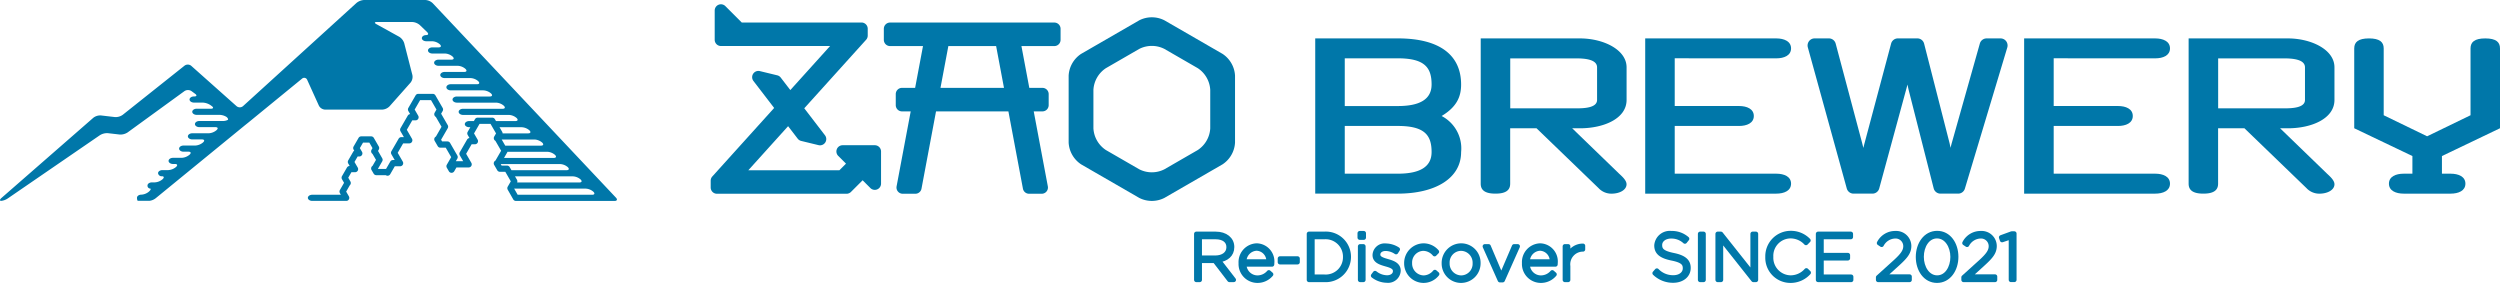
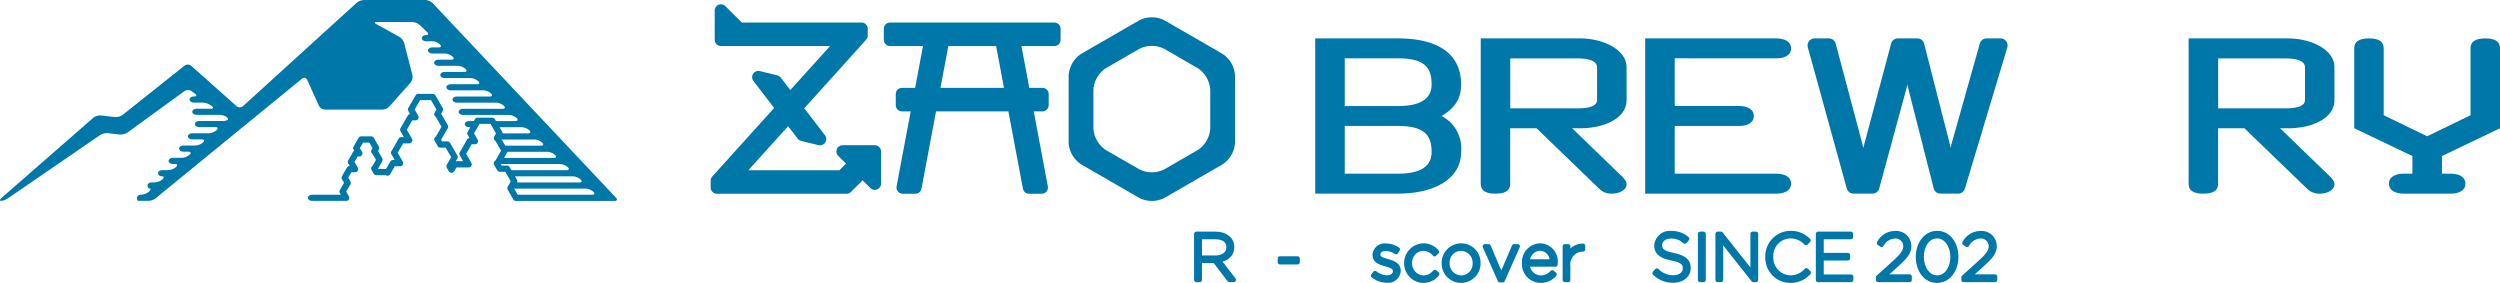
<svg xmlns="http://www.w3.org/2000/svg" width="356.29" height="40.32" viewBox="0 0 356.29 40.32">
  <g id="group_167" data-name="group 167" transform="translate(-128 -22)">
    <path id="path_251" data-name="path 251" d="M1870.941,329.591l-26.123-27.722a1.662,1.662,0,0,0-1.054-.455h-8.72a1.873,1.873,0,0,0-1.087.421l-16.167,14.7a.712.712,0,0,1-.929.005l-6.452-5.742a.772.772,0,0,0-.956-.027l-8.816,7.01a1.728,1.728,0,0,1-1.11.317l-1.991-.232a1.615,1.615,0,0,0-1.091.339l-13.088,11.425c-.259.226-.275.411-.036.411a2.067,2.067,0,0,0,.949-.354l13.127-9.01a1.941,1.941,0,0,1,1.136-.283l1.678.193a1.861,1.861,0,0,0,1.126-.3l8.1-5.885a.91.91,0,0,1,1.008,0l.523.386c.277.2.222.371-.122.371h-.056c-.344,0-.625.2-.625.437s.281.438.625.438h1.242a2.229,2.229,0,0,1,1.128.371l.18.133c.276.2.222.371-.122.371h-2.042c-.344,0-.625.2-.625.437s.281.438.625.438h3.228a1.992,1.992,0,0,1,1.005.28c.209.155.3.351.208.438a1.614,1.614,0,0,1-.8.157h-3.258c-.344,0-.625.2-.625.438s.281.437.625.437h2.3c.343,0,.417.189.162.42l-.037.034a1.875,1.875,0,0,1-1.087.42h-2.344c-.344,0-.625.2-.625.438s.281.437.625.437h1.382c.344,0,.417.189.162.42l-.038.034a1.875,1.875,0,0,1-1.087.42h-1.67c-.344,0-.625.2-.625.438s.281.437.625.437h.708c.343,0,.417.189.162.421l-.038.034a1.874,1.874,0,0,1-1.087.42H1807.8c-.344,0-.625.2-.625.438s.281.438.625.438h.284c.343,0,.417.189.162.42l-.037.034a1.875,1.875,0,0,1-1.087.42h-.821c-.343,0-.625.2-.625.438a.508.508,0,0,0,.555.438c.3,0,.347.189.092.42l-.038.034a1.871,1.871,0,0,1-1.087.42h-.4c-.344,0-.625.2-.625.438a.4.4,0,0,0,.343.438c.188,0,.134.189-.12.42l-.037.034a1.851,1.851,0,0,1-1.073.42c-.336,0-.611.2-.611.438s.059.438.13.438h1.657a1.786,1.786,0,0,0,.918-.4l11.713-9.576.967-.791.5-.4.968-.791,6.662-5.447a.458.458,0,0,1,.743.173l1.663,3.665a1.058,1.058,0,0,0,.883.569h8.145a1.591,1.591,0,0,0,1.04-.467l3-3.383a1.32,1.32,0,0,0,.26-1.073l-1.165-4.542a1.665,1.665,0,0,0-.7-.908l-3.276-1.812c-.3-.167-.265-.3.078-.3h5.042a1.793,1.793,0,0,1,1.076.433l1.039,1c.248.238.182.433-.147.433s-.6.2-.6.438.282.438.625.438h.858a1.8,1.8,0,0,1,1.076.432l.01.01c.248.238.169.432-.175.432h-.894c-.344,0-.625.2-.625.438s.281.438.625.438h1.806a1.8,1.8,0,0,1,1.076.432l.01.01c.248.238.17.432-.174.432h-1.843c-.343,0-.625.2-.625.438s.282.438.625.438h2.755a1.794,1.794,0,0,1,1.076.433l.01.009c.248.238.17.432-.174.432h-2.791c-.344,0-.625.2-.625.438s.281.438.625.438h3.7a1.793,1.793,0,0,1,1.075.433l.01.009c.248.238.169.432-.174.432h-3.74c-.343,0-.625.2-.625.438s.281.438.625.438h4.651a1.794,1.794,0,0,1,1.076.433l.01.009c.248.238.17.433-.174.433h-4.688c-.344,0-.625.2-.625.437s.281.438.625.438h5.6a1.794,1.794,0,0,1,1.076.433l.01.009c.248.238.169.433-.174.433h-5.637c-.343,0-.625.2-.625.437s.282.438.625.438h6.548a1.8,1.8,0,0,1,1.076.433l.01.009c.248.238.17.433-.174.433h-2.767l-.153-.265a.441.441,0,0,0-.382-.221h-2.077a.441.441,0,0,0-.382.221l-.153.265h-.671c-.344,0-.625.2-.625.438s.281.437.625.437h.166l-.38.659a.438.438,0,0,0,0,.441l.257.446a.441.441,0,0,0-.345.219l-1.038,1.8a.443.443,0,0,0,0,.441l.487.844h-1.052l.216-.375a.44.44,0,0,0,0-.441l-1.031-1.786a.44.44,0,0,0-.382-.221h-.762l-.14-.243.945-1.636a.439.439,0,0,0,0-.441l-.941-1.631.22-.381a.441.441,0,0,0,0-.441l-1.031-1.786a.441.441,0,0,0-.382-.221h-2.063a.441.441,0,0,0-.382.221l-1.031,1.786a.44.44,0,0,0,0,.441l.254.439a.441.441,0,0,0-.341.219l-1.031,1.787a.439.439,0,0,0,0,.441l.481.834h-.366a.44.44,0,0,0-.382.221l-1.031,1.786a.439.439,0,0,0,0,.441l.471.816h-.248a.441.441,0,0,0-.382.22l-.607,1.05h-1.134l-.016-.028.607-1.052a.44.44,0,0,0,0-.441l-.6-1.047.11-.191a.442.442,0,0,0,0-.441l-.706-1.223a.441.441,0,0,0-.382-.221h-1.413a.44.44,0,0,0-.382.221l-.706,1.223a.44.44,0,0,0,0,.441l.09.157a.443.443,0,0,0-.15.155l-.706,1.224a.441.441,0,0,0,0,.441l.209.363h-.01a.44.44,0,0,0-.382.22l-.706,1.224a.441.441,0,0,0,0,.441l.295.511-.592,1.025a.441.441,0,0,0,0,.441l.136.235h-4.078c-.344,0-.625.2-.625.438s.281.438.625.438h4.839v0a.424.424,0,0,0,.221-.053.441.441,0,0,0,.161-.6l-.387-.672.518-.9a.442.442,0,0,0,.085-.547l-.307-.532.452-.783h.519a.441.441,0,0,0,.382-.661l-.464-.8.452-.783h.239a.441.441,0,0,0,.382-.661l-.307-.532.451-.782h.9l.452.782-.136.236a.441.441,0,0,0,.134.585l.5.858-.493.853a.442.442,0,0,0-.142.591l.3.517a.441.441,0,0,0,.382.22h1.35a.442.442,0,0,0,.249.078h0a.442.442,0,0,0,.382-.221l.651-1.127h.757a.441.441,0,0,0,.382-.661l-.726-1.257.777-1.345h.876a.441.441,0,0,0,.382-.661l-.736-1.275.777-1.345h.467a.441.441,0,0,0,.382-.661l-.507-.878.777-1.345h1.554l.777,1.345-.257.445a.441.441,0,0,0,.171.607l.808,1.4-.8,1.394a.441.441,0,0,0-.181.613l.436.754a.442.442,0,0,0,.382.221h.762l.777,1.345-.621,1.075a.441.441,0,0,0,0,.441l.291.5a.441.441,0,0,0,.764,0l.314-.544h1.742a.441.441,0,0,0,.381-.661l-.742-1.285.784-1.358h.471a.441.441,0,0,0,.382-.661l-.511-.886.784-1.358h1.568l.784,1.358-.26.45a.44.44,0,0,0,.171.608l.815,1.412-.812,1.406a.441.441,0,0,0-.182.613l.439.76a.441.441,0,0,0,.382.221h.768l.784,1.358-.437.757a.442.442,0,0,0,0,.441l.779,1.366a.441.441,0,0,0,.389.232l.2,0h13.876C1871.088,330.046,1871.177,329.841,1870.941,329.591Zm-5.058-2.612.01.009c.248.238.17.433-.174.433h-8.869a.439.439,0,0,0-.022-.388l-.282-.486h8.26A1.8,1.8,0,0,1,1865.883,326.979Zm-3.646-3.5.01.009c.248.238.17.433-.174.433h-7.089l.464-.805a.413.413,0,0,0,.029-.07h5.684A1.8,1.8,0,0,1,1862.237,323.479Zm-1.823-1.75.009.009c.248.238.17.433-.174.433h-5.092l-.505-.875h4.685A1.8,1.8,0,0,1,1860.414,321.73Zm-6.072-2.183h3.173a1.8,1.8,0,0,1,1.075.433l.01.009c.248.238.17.433-.174.433h-3.646a.432.432,0,0,0-.059-.216Zm1.7,6.124-.252-.437a.442.442,0,0,0-.382-.221h-.769l-.126-.217h8.471a1.8,1.8,0,0,1,1.076.432l.01.009c.248.238.169.433-.174.433Zm11.5,3.5h-10.616l-.5-.875h10.2a1.8,1.8,0,0,1,1.076.432l.01.01C1867.964,328.976,1867.886,329.171,1867.542,329.171Z" transform="translate(-1655.151 -279.414)" fill="#0077a9" />
    <path id="path_274" data-name="path 274" d="M2305.783,311.934h-2a1,1,0,0,0-.961.734l-4,14.176c-.045.149-.1.374-.174.681-.069-.341-.116-.549-.15-.7l-3.616-14.136a1,1,0,0,0-.968-.758h-2.774a1,1,0,0,0-.965.748l-3.755,14.078c-.07.26-.132.506-.195.786-.062-.242-.125-.488-.192-.748l0-.007-3.756-14.108a1,1,0,0,0-.965-.748h-2.037a1,1,0,0,0-.8.4,1.02,1.02,0,0,0-.166.884l5.547,20.1a1,1,0,0,0,.963.739h2.7a1,1,0,0,0,.964-.742l3.826-14.052c.073-.264.139-.514.2-.751q.073.346.151.706l3.582,14.08a1,1,0,0,0,.967.76h2.527a1,1,0,0,0,.956-.717l6.039-20.1a1.023,1.023,0,0,0-.153-.9A1,1,0,0,0,2305.783,311.934Z" transform="translate(-1892.663 -284.46)" fill="#0077a9" />
    <path id="path_275" data-name="path 275" d="M2202.879,311.935h-14.142v20.7c0,.91.587,1.422,2.1,1.422s2.1-.512,2.1-1.422v-7.894h3.753l8.833,8.52a2.488,2.488,0,0,0,1.852.8c1.179,0,2.146-.54,2.146-1.339,0-.54-.588-1.079-1.053-1.505l-6.692-6.472h1.1c3.368,0,6.65-1.363,6.65-4.038v-4.648C2209.529,313.527,2206.2,311.935,2202.879,311.935Zm2.441,8.769c0,1.138-1.853,1.2-3.03,1.2h-9.345v-7.124h9.386c1.263,0,2.989.145,2.989,1.28Z" transform="translate(-1849.712 -284.461)" fill="#0077a9" />
    <path id="path_276" data-name="path 276" d="M2252.48,314.776c1.095,0,2.1-.4,2.1-1.419s-1.009-1.422-2.1-1.422h-18.687v22.122h18.687c1.095,0,2.1-.4,2.1-1.422s-1.009-1.422-2.1-1.422H2238v-6.8h9.172c1.093,0,2.1-.4,2.1-1.422s-1.011-1.422-2.1-1.422H2238v-6.8Z" transform="translate(-1871.325 -284.461)" fill="#0077a9" />
-     <path id="path_277" data-name="path 277" d="M2356.275,314.776c1.1,0,2.1-.4,2.1-1.419s-1.01-1.422-2.1-1.422h-18.687v22.122h18.687c1.1,0,2.1-.4,2.1-1.422s-1.01-1.422-2.1-1.422H2341.8v-6.8h9.172c1.093,0,2.1-.4,2.1-1.422s-1.011-1.422-2.1-1.422H2341.8v-6.8Z" transform="translate(-1921.116 -284.461)" fill="#0077a9" />
    <path id="path_278" data-name="path 278" d="M2396.786,311.935h-14.143v20.7c0,.91.588,1.422,2.1,1.422s2.1-.512,2.1-1.422v-7.894h3.753l8.832,8.52a2.489,2.489,0,0,0,1.853.8c1.179,0,2.146-.54,2.146-1.339,0-.54-.588-1.079-1.052-1.505l-6.692-6.472h1.095c3.368,0,6.649-1.363,6.649-4.038v-4.648C2403.435,313.527,2400.111,311.935,2396.786,311.935Zm2.44,8.769c0,1.138-1.852,1.2-3.03,1.2h-9.344v-7.124h9.385c1.263,0,2.989.145,2.989,1.28Z" transform="translate(-1942.729 -284.461)" fill="#0077a9" />
    <path id="path_279" data-name="path 279" d="M2164.2,318.5c0-4.01-2.819-6.567-9.007-6.567h-11.784v22.122h11.784c5.346,0,9.007-2.19,9.007-5.916a5.2,5.2,0,0,0-2.778-5.145C2163.654,321.657,2164.2,320.152,2164.2,318.5Zm-9.007,12.711h-7.575v-6.8h7.575c3.831,0,4.8,1.336,4.8,3.723C2159.991,330.3,2158.225,331.213,2155.193,331.213Zm0-9.639h-7.575v-6.8h7.575c3.831,0,4.8,1.339,4.8,3.726C2159.991,320.664,2158.225,321.574,2155.193,321.574Z" transform="translate(-1827.968 -284.461)" fill="#0077a9" />
    <path id="path_280" data-name="path 280" d="M2448.762,324.738V313.357c0-.91-.588-1.422-2.1-1.422s-2.1.512-2.1,1.422v9.528l-6.187,3-6.188-3v-9.528c0-.91-.589-1.422-2.1-1.422s-2.1.512-2.1,1.422v11.381l8.291,3.962v2.514h-1.246c-1.095,0-2.1.4-2.1,1.422s1.01,1.422,2.1,1.422h6.7c1.1,0,2.1-.4,2.1-1.422s-1.009-1.422-2.1-1.422h-1.245V328.7Z" transform="translate(-1964.472 -284.461)" fill="#0077a9" />
    <path id="path_281" data-name="path 281" d="M2026.142,310.945h4.687l-1.121,5.955h-1.871a.89.89,0,0,0-.89.89v1.573a.89.89,0,0,0,.89.89h1.24l-2.012,10.684a.889.889,0,0,0,.875,1.054h1.8a.89.89,0,0,0,.875-.725l2.071-11.013H2043l2.071,11.013a.89.89,0,0,0,.875.725h1.8a.889.889,0,0,0,.875-1.054l-2.011-10.684h1.24a.89.89,0,0,0,.89-.89V317.79a.89.89,0,0,0-.89-.89h-1.871l-1.121-5.955h4.688a.89.89,0,0,0,.89-.89v-1.573a.89.89,0,0,0-.89-.89h-23.409a.89.89,0,0,0-.89.89v1.573A.89.89,0,0,0,2026.142,310.945Zm8.3,0h6.809l1.12,5.955h-9.05Z" transform="translate(-1771.287 -282.378)" fill="#0077a9" />
    <path id="path_282" data-name="path 282" d="M1997.354,329.579a.9.9,0,0,0,.106-.032c.02-.007.041-.011.06-.019a.894.894,0,0,0,.112-.06c.013-.008.028-.014.041-.022a.914.914,0,0,0,.135-.111l1.66-1.66,1.107,1.107a.89.89,0,0,0,1.519-.629V323.57a.89.89,0,0,0-.89-.89h-4.584a.89.89,0,0,0-.629,1.519l1.108,1.108-.94.94h-12.979l5.669-6.282,1.367,1.781a.892.892,0,0,0,.5.323l2.472.6a.89.89,0,0,0,.916-1.406l-2.952-3.847,8.815-9.767a.888.888,0,0,0,.229-.6v-.968a.89.89,0,0,0-.89-.89h-17.064l-2.336-2.337a.89.89,0,0,0-1.519.63v4.167a.89.89,0,0,0,.89.89h15.555l-5.668,6.279-1.366-1.78a.893.893,0,0,0-.5-.323l-2.473-.6a.89.89,0,0,0-.917,1.406l2.953,3.847-8.816,9.766a.89.89,0,0,0-.229.6v.97a.89.89,0,0,0,.89.89h18.473A.862.862,0,0,0,1997.354,329.579Z" transform="translate(-1748.531 -279.983)" fill="#0077a9" />
    <path id="path_283" data-name="path 283" d="M2097.792,311.362l-8.285-4.783a3.96,3.96,0,0,0-3.571,0l-8.285,4.783a3.962,3.962,0,0,0-1.785,3.093v9.566a3.962,3.962,0,0,0,1.785,3.093l8.285,4.783a3.963,3.963,0,0,0,3.571,0l8.285-4.783a3.963,3.963,0,0,0,1.786-3.093v-9.566A3.963,3.963,0,0,0,2097.792,311.362Zm-1.746,10.62a3.96,3.96,0,0,1-1.786,3.093l-4.753,2.744a3.96,3.96,0,0,1-3.571,0l-4.754-2.744a3.963,3.963,0,0,1-1.786-3.093v-5.489a3.962,3.962,0,0,1,1.786-3.093l4.754-2.745a3.962,3.962,0,0,1,3.571,0l4.753,2.744a3.959,3.959,0,0,1,1.786,3.093Z" transform="translate(-1795.567 -281.688)" fill="#0077a9" />
    <path id="path_334" data-name="path 334" d="M2115.555,372.031l-2.089-2.717h-2.145v2.717h-.487v-6.558h2.754c1.415,0,2.342.768,2.342,1.865v.018c0,1.1-.815,1.724-1.92,1.874l2.164,2.8Zm-.113-4.675c0-.88-.693-1.433-1.883-1.433h-2.239v2.951h2.211c1.1,0,1.91-.553,1.91-1.5Z" transform="translate(-1812.341 -310.143)" fill="#0077a9" stroke="#0077a9" stroke-linecap="round" stroke-linejoin="round" stroke-width="0.64" />
-     <path id="path_335" data-name="path 335" d="M2125.38,373.25a2.144,2.144,0,0,0,1.639-.75l.319.281a2.511,2.511,0,0,1-1.976.9,2.374,2.374,0,0,1-2.342-2.492v-.019a2.355,2.355,0,0,1,2.267-2.492,2.263,2.263,0,0,1,2.192,2.5v.019a1.031,1.031,0,0,1-.01.169h-3.963A1.9,1.9,0,0,0,2125.38,373.25Zm1.6-2.3a1.771,1.771,0,0,0-1.714-1.855,1.861,1.861,0,0,0-1.761,1.855Z" transform="translate(-1818.186 -311.681)" fill="#0077a9" stroke="#0077a9" stroke-linecap="round" stroke-linejoin="round" stroke-width="0.64" />
    <path id="path_336" data-name="path 336" d="M2133.747,372.75v-.524h2.51v.524Z" transform="translate(-1823.333 -313.383)" fill="#0077a9" stroke="#0077a9" stroke-linecap="round" stroke-linejoin="round" stroke-width="0.64" />
-     <path id="path_337" data-name="path 337" d="M2143.885,372.031H2141.7v-6.558h2.182a3.269,3.269,0,0,1,3.485,3.26v.019A3.283,3.283,0,0,1,2143.885,372.031Zm2.98-3.279a2.8,2.8,0,0,0-2.98-2.829h-1.695v5.659h1.695a2.783,2.783,0,0,0,2.98-2.811Z" transform="translate(-1827.149 -310.143)" fill="#0077a9" stroke="#0077a9" stroke-linecap="round" stroke-linejoin="round" stroke-width="0.64" />
-     <path id="path_338" data-name="path 338" d="M2155.6,365.921v-.628h.571v.628Zm.056,6.023v-4.777h.459v4.777Z" transform="translate(-1833.815 -310.057)" fill="#0077a9" stroke="#0077a9" stroke-linecap="round" stroke-linejoin="round" stroke-width="0.64" />
    <path id="path_339" data-name="path 339" d="M2161.228,373.679a3.271,3.271,0,0,1-1.958-.693l.272-.365a2.8,2.8,0,0,0,1.714.627c.646,0,1.152-.356,1.152-.908v-.019c0-.562-.6-.768-1.264-.955-.778-.225-1.64-.459-1.64-1.312v-.019a1.405,1.405,0,0,1,1.574-1.321,3.219,3.219,0,0,1,1.7.525l-.243.384a2.745,2.745,0,0,0-1.471-.478c-.656,0-1.087.356-1.087.834V370c0,.534.646.73,1.33.927.768.216,1.574.5,1.574,1.34v.018A1.481,1.481,0,0,1,2161.228,373.679Z" transform="translate(-1835.576 -311.698)" fill="#0077a9" stroke="#0077a9" stroke-linecap="round" stroke-linejoin="round" stroke-width="0.64" />
    <path id="path_340" data-name="path 340" d="M2170.814,373.681a2.459,2.459,0,0,1-2.436-2.482v-.019a2.482,2.482,0,0,1,2.436-2.5,2.507,2.507,0,0,1,1.91.881l-.327.337a2.154,2.154,0,0,0-1.593-.787,1.974,1.974,0,0,0-1.93,2.052v.019a2.009,2.009,0,0,0,1.967,2.07,2.135,2.135,0,0,0,1.6-.8l.319.281A2.46,2.46,0,0,1,2170.814,373.681Z" transform="translate(-1839.945 -311.681)" fill="#0077a9" stroke="#0077a9" stroke-linecap="round" stroke-linejoin="round" stroke-width="0.64" />
    <path id="path_341" data-name="path 341" d="M2181.1,373.681a2.443,2.443,0,0,1-2.445-2.482v-.019a2.469,2.469,0,0,1,2.464-2.5,2.443,2.443,0,0,1,2.445,2.483v.019A2.469,2.469,0,0,1,2181.1,373.681Zm1.967-2.5a2,2,0,0,0-1.967-2.071,1.972,1.972,0,0,0-1.948,2.052v.019a2,2,0,0,0,1.967,2.07,1.971,1.971,0,0,0,1.948-2.052Z" transform="translate(-1844.876 -311.681)" fill="#0077a9" stroke="#0077a9" stroke-linecap="round" stroke-linejoin="round" stroke-width="0.64" />
    <path id="path_342" data-name="path 342" d="M2192.409,373.71h-.394l-2.145-4.815h.533l1.808,4.262,1.827-4.262h.515Z" transform="translate(-1850.255 -311.785)" fill="#0077a9" stroke="#0077a9" stroke-linecap="round" stroke-linejoin="round" stroke-width="0.64" />
    <path id="path_343" data-name="path 343" d="M2203.012,373.25a2.145,2.145,0,0,0,1.639-.75l.318.281a2.511,2.511,0,0,1-1.977.9,2.374,2.374,0,0,1-2.342-2.492v-.019a2.355,2.355,0,0,1,2.268-2.492,2.263,2.263,0,0,1,2.192,2.5v.019a1.031,1.031,0,0,1-.01.169h-3.963A1.9,1.9,0,0,0,2203.012,373.25Zm1.6-2.3a1.771,1.771,0,0,0-1.714-1.855,1.861,1.861,0,0,0-1.761,1.855Z" transform="translate(-1855.427 -311.681)" fill="#0077a9" stroke="#0077a9" stroke-linecap="round" stroke-linejoin="round" stroke-width="0.64" />
    <path id="path_344" data-name="path 344" d="M2214.323,369.255a2.13,2.13,0,0,0-2.07,2.389V373.6h-.459v-4.777h.459v1.358a2.26,2.26,0,0,1,2.117-1.433v.506Z" transform="translate(-1860.772 -311.714)" fill="#0077a9" stroke="#0077a9" stroke-linecap="round" stroke-linejoin="round" stroke-width="0.64" />
    <path id="path_345" data-name="path 345" d="M2239.023,372.038a3.731,3.731,0,0,1-2.641-1.049l.318-.365a3.184,3.184,0,0,0,2.352.974c.983,0,1.658-.553,1.658-1.3v-.019c0-.693-.365-1.1-1.855-1.4-1.573-.318-2.21-.852-2.21-1.845v-.019a1.9,1.9,0,0,1,2.108-1.724,3.268,3.268,0,0,1,2.248.8l-.309.384a2.823,2.823,0,0,0-1.958-.74c-.964,0-1.6.553-1.6,1.236v.019c0,.694.356,1.115,1.911,1.433,1.518.309,2.155.853,2.155,1.808v.019C2241.2,371.308,2240.288,372.038,2239.023,372.038Z" transform="translate(-1872.567 -310.057)" fill="#0077a9" stroke="#0077a9" stroke-linecap="round" stroke-linejoin="round" stroke-width="0.64" />
    <path id="path_346" data-name="path 346" d="M2248.838,372.031v-6.558h.487v6.558Z" transform="translate(-1878.542 -310.143)" fill="#0077a9" stroke="#0077a9" stroke-linecap="round" stroke-linejoin="round" stroke-width="0.64" />
    <path id="path_347" data-name="path 347" d="M2258.73,372.031l-4.619-5.827v5.827h-.468v-6.558h.459l4.525,5.705v-5.705h.469v6.558Z" transform="translate(-1880.847 -310.143)" fill="#0077a9" stroke="#0077a9" stroke-linecap="round" stroke-linejoin="round" stroke-width="0.64" />
    <path id="path_348" data-name="path 348" d="M2270.564,372.04a3.259,3.259,0,0,1-3.26-3.373v-.019a3.3,3.3,0,0,1,3.278-3.391,3.457,3.457,0,0,1,2.548,1.049l-.346.356a3.01,3.01,0,0,0-2.211-.965,2.8,2.8,0,0,0-2.764,2.932v.019a2.828,2.828,0,0,0,2.773,2.951,3,3,0,0,0,2.258-1.021l.328.319A3.46,3.46,0,0,1,2270.564,372.04Z" transform="translate(-1887.401 -310.04)" fill="#0077a9" stroke="#0077a9" stroke-linecap="round" stroke-linejoin="round" stroke-width="0.64" />
    <path id="path_349" data-name="path 349" d="M2281.146,372.031v-6.558h4.665v.45h-4.178V368.5h3.757v.45h-3.757v2.633h4.225v.449Z" transform="translate(-1894.04 -310.143)" fill="#0077a9" stroke="#0077a9" stroke-linecap="round" stroke-linejoin="round" stroke-width="0.64" />
    <path id="path_350" data-name="path 350" d="M2298.094,366.942l-.365-.244a2.559,2.559,0,0,1,2.333-1.405,1.839,1.839,0,0,1,1.948,1.809c0,.908-.487,1.508-1.639,2.557l-2.005,1.817h3.71v.468H2297.6v-.365l2.445-2.211c1.077-.983,1.452-1.545,1.452-2.239a1.414,1.414,0,0,0-1.48-1.4A2.251,2.251,0,0,0,2298.094,366.942Z" transform="translate(-1901.932 -310.057)" fill="#0077a9" stroke="#0077a9" stroke-linecap="round" stroke-linejoin="round" stroke-width="0.64" />
    <path id="path_351" data-name="path 351" d="M2311.231,372.04c-1.668,0-2.708-1.565-2.708-3.382s1.06-3.4,2.727-3.4,2.708,1.565,2.708,3.382S2312.9,372.04,2311.231,372.04Zm0-6.342c-1.359,0-2.2,1.4-2.2,2.941s.862,2.961,2.22,2.961,2.2-1.405,2.2-2.942S2312.589,365.7,2311.231,365.7Z" transform="translate(-1907.173 -310.04)" fill="#0077a9" stroke="#0077a9" stroke-linecap="round" stroke-linejoin="round" stroke-width="0.64" />
    <path id="path_352" data-name="path 352" d="M2321.494,366.942l-.365-.244a2.559,2.559,0,0,1,2.332-1.405,1.839,1.839,0,0,1,1.949,1.809c0,.908-.488,1.508-1.64,2.557l-2,1.817h3.709v.468H2321v-.365l2.445-2.211c1.077-.983,1.452-1.545,1.452-2.239a1.414,1.414,0,0,0-1.479-1.4A2.251,2.251,0,0,0,2321.494,366.942Z" transform="translate(-1913.157 -310.057)" fill="#0077a9" stroke="#0077a9" stroke-linecap="round" stroke-linejoin="round" stroke-width="0.64" />
-     <path id="path_353" data-name="path 353" d="M2332.793,365.383h.375v6.6h-.478v-6.1l-1.265.431-.131-.384Z" transform="translate(-1918.096 -310.1)" fill="#0077a9" stroke="#0077a9" stroke-linecap="round" stroke-linejoin="round" stroke-width="0.64" />
  </g>
</svg>